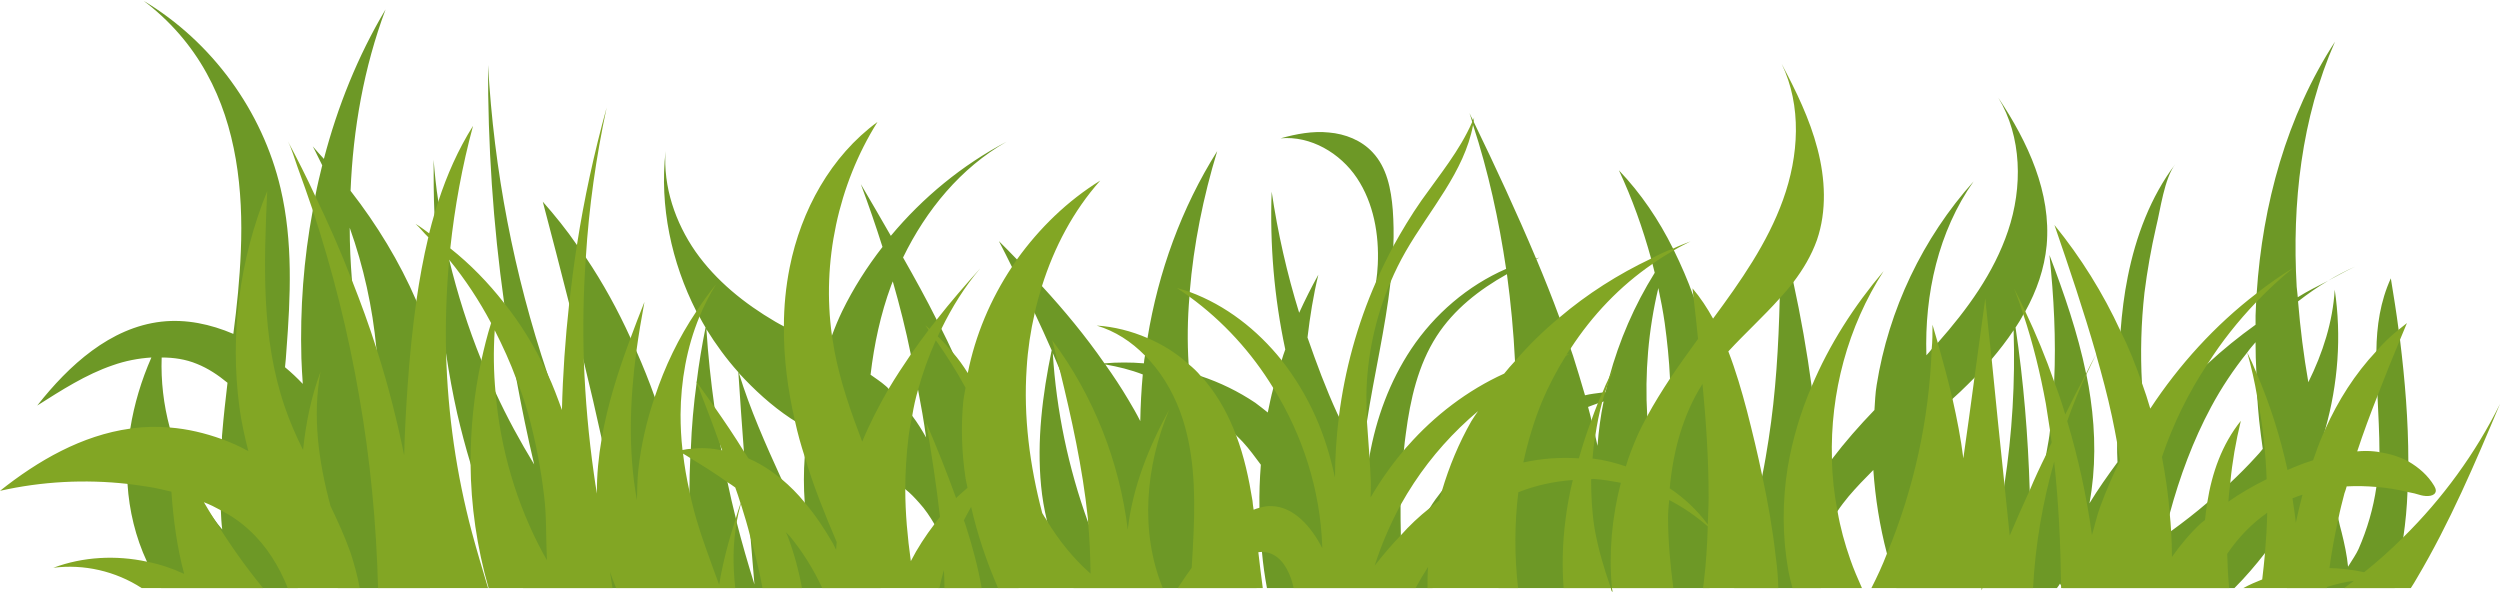
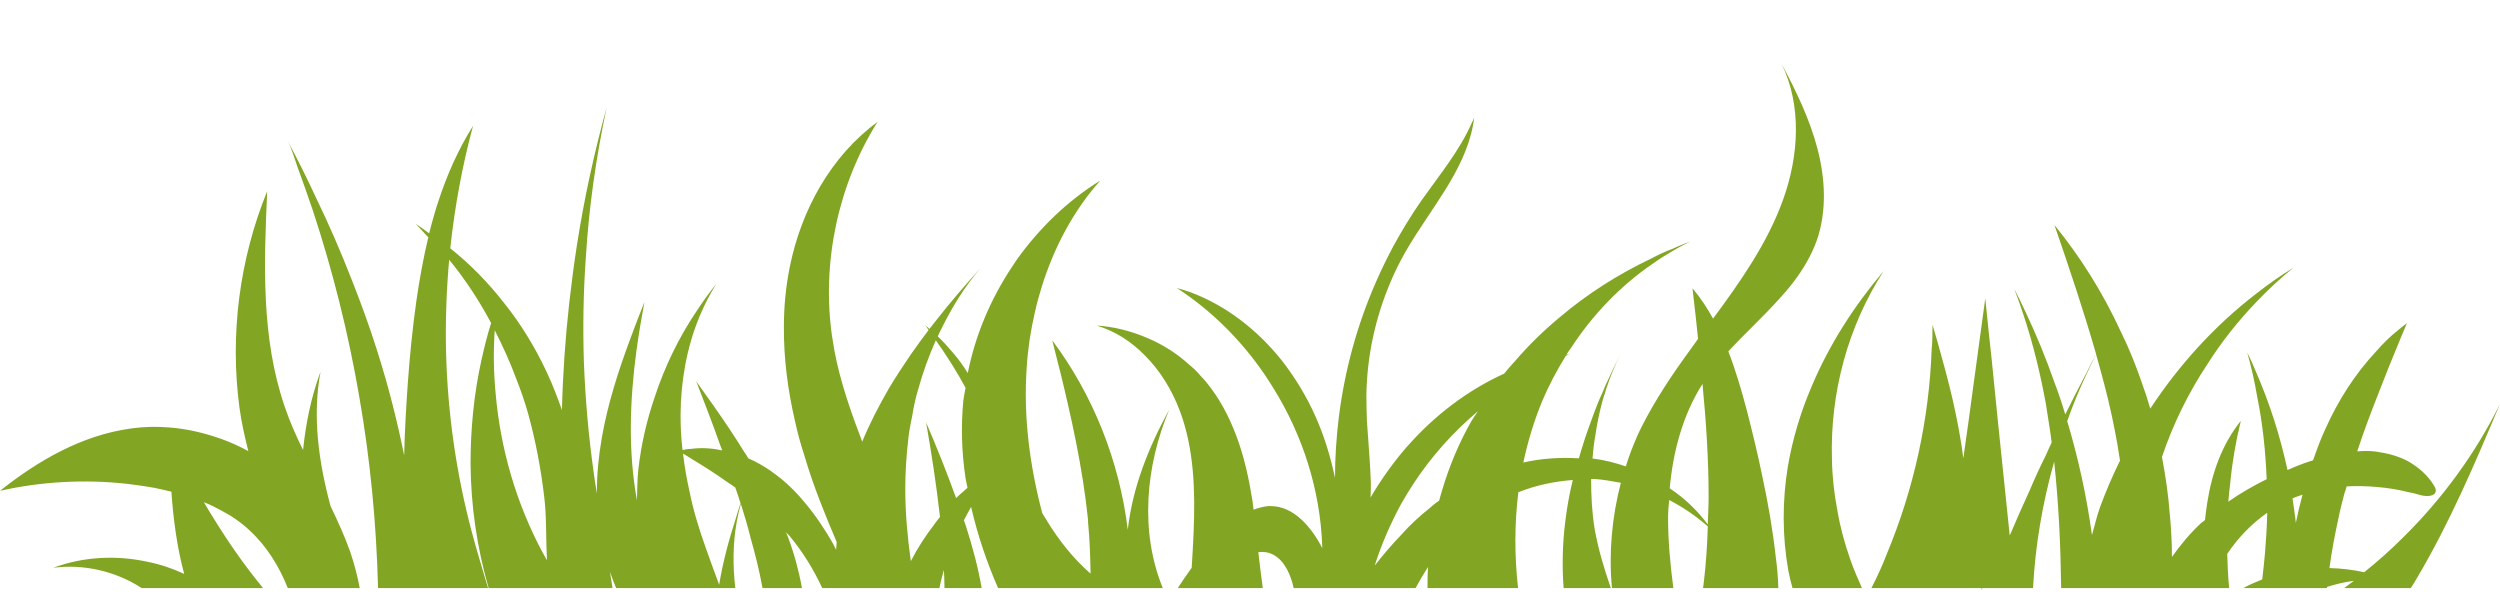
<svg xmlns="http://www.w3.org/2000/svg" fill="#000000" height="21.3" preserveAspectRatio="xMidYMid meet" version="1" viewBox="3.0 34.1 90.0 21.3" width="90" zoomAndPan="magnify">
  <g id="change1_1">
-     <path d="M37.75,47.77c-0.14-0.33-0.29-0.66-0.45-0.98c-0.13-0.29-0.27-0.57-0.41-0.85 c-0.05-0.11-0.11-0.22-0.17-0.33c-0.38-0.76-0.79-1.5-1.21-2.24c0.83-1.71,2.08-3.23,3.73-4.17c-1.6,0.84-3.02,2.01-4.17,3.39 c-0.35-0.62-0.72-1.24-1.08-1.86c0.28,0.75,0.54,1.5,0.78,2.26c-0.56,0.72-1.05,1.49-1.45,2.31c-0.14,0.29-0.26,0.58-0.37,0.88 c-0.07,0.15-0.13,0.31-0.18,0.46c-0.52-0.26-1.04-0.52-1.55-0.79c-0.11-0.06-0.21-0.11-0.31-0.17c-1.11-0.65-2.13-1.47-2.87-2.52 c-0.73-1.05-1.17-2.34-1.08-3.62c-0.22,1.98,0.21,4,1.11,5.77c0.04,0.06,0.08,0.13,0.11,0.19c0.07,0.13,0.14,0.26,0.22,0.39 c-0.13,0.65-0.24,1.3-0.32,1.96c0,0,0,0.01,0,0.02c-0.11,0.79-0.18,1.59-0.21,2.39c-0.02,0.11-0.02,0.22-0.02,0.33 c-0.02,0.4-0.03,0.79-0.03,1.19c0,0.38,0.01,0.76,0.02,1.14c-0.28-1.3-0.61-2.58-1.03-3.84c-0.08-0.23-0.16-0.46-0.24-0.69 c-0.2-0.56-0.42-1.11-0.66-1.65c-0.06-0.16-0.13-0.32-0.21-0.47c-0.46-1.01-0.99-1.98-1.61-2.9c-0.1-0.15-0.2-0.3-0.32-0.45 c-0.37-0.54-0.79-1.06-1.23-1.56c0.32,1.22,0.64,2.44,0.95,3.67c0.19,0.7,0.36,1.4,0.53,2.1c0,0.01,0.01,0.03,0.01,0.04 c0.22,0.9,0.43,1.81,0.63,2.72c0.4,1.76,0.75,3.53,1.03,5.32c-0.07-0.07-0.14-0.14-0.21-0.21c-0.48-1.78-1.28-3.49-1.97-5.22 c-0.29-0.73-0.56-1.47-0.8-2.22c-1.21-3.59-1.93-7.34-2.14-11.12c-0.01,2.87,0.18,5.73,0.58,8.57c0.12,0.91,0.27,1.83,0.44,2.74 c0.19,1.03,0.4,2.05,0.64,3.07c-0.51-0.84-0.98-1.7-1.39-2.59c-0.18-0.38-0.35-0.77-0.51-1.16c-0.48-1.18-0.86-2.39-1.16-3.62 c-0.16-0.7-0.29-1.4-0.39-2.1c-0.08-0.5-0.13-1-0.17-1.5c0,0.65,0,1.3,0.03,1.95c0.04,1.69,0.17,3.37,0.42,5.04 c0.11,0.72,0.24,1.44,0.4,2.15c0.14,0.6,0.3,1.21,0.48,1.8c0.47,1.56,1.09,3.07,1.89,4.48H34.7c-0.21-1.4-0.39-2.8-0.47-4.22v-0.3 c0.48,0.28,0.95,0.59,1.36,0.96c0.18,0.14,0.34,0.31,0.5,0.49c0.22,0.24,0.39,0.5,0.55,0.77c0.02,0.03,0.03,0.06,0.05,0.09 c0.05,0.73,0.08,1.47,0.09,2.21h2.89C39.54,52.68,38.78,50.15,37.75,47.77z M30.16,55.14c-0.23-0.74-0.45-1.49-0.64-2.24v-0.01 c-0.01-0.05-0.02-0.09-0.03-0.13c-0.11-0.44-0.21-0.87-0.3-1.3c-0.08-0.38-0.16-0.77-0.22-1.15c-0.01-0.05-0.02-0.1-0.03-0.15 c-0.09-0.47-0.16-0.94-0.22-1.41c-0.13-0.93-0.23-1.86-0.29-2.8c0.34,0.55,0.72,1.07,1.15,1.55c0.06,0.95,0.13,1.9,0.2,2.85 c0.07,1.04,0.16,2.08,0.24,3.11C30.07,54.02,30.11,54.58,30.16,55.14z M29.6,47.53c0.56,0.61,1.17,1.17,1.86,1.63 c0.05,0.03,0.1,0.06,0.16,0.1c0.14,0.08,0.29,0.16,0.44,0.25c-0.05,0.34-0.08,0.68-0.09,1.03c-0.04,0.55-0.04,1.1,0,1.65 c0.03,0.49,0.09,0.97,0.17,1.45c-0.32-0.77-0.67-1.54-1.01-2.3C30.56,50.09,30,48.83,29.6,47.53z M35.84,49.07 c-0.24-0.35-0.53-0.68-0.85-0.97c-0.03-0.04-0.07-0.08-0.11-0.11c-0.17-0.15-0.36-0.27-0.54-0.4c0.13-1.1,0.36-2.18,0.74-3.21 c0.02-0.05,0.04-0.1,0.06-0.15c0.25,0.87,0.47,1.74,0.65,2.63c0.1,0.42,0.19,0.84,0.26,1.27c0.11,0.57,0.21,1.14,0.29,1.72 C36.19,49.58,36.03,49.32,35.84,49.07z M18.98,47.97c-0.22-1.05-0.55-2.06-0.99-3.04c-0.61-1.41-1.42-2.74-2.37-3.96 c0.09-2.23,0.48-4.44,1.26-6.53c-1,1.68-1.73,3.5-2.22,5.38c-0.14-0.15-0.27-0.3-0.4-0.45c0.12,0.22,0.22,0.45,0.34,0.68 c-0.09,0.37-0.18,0.74-0.25,1.11c-0.03,0.17-0.07,0.34-0.09,0.51c-0.33,1.76-0.46,3.55-0.41,5.33c0.01,0.31,0.03,0.61,0.05,0.92 c-0.2-0.21-0.41-0.41-0.64-0.6c0.02-0.2,0.04-0.39,0.05-0.59c0.15-1.95,0.24-3.94-0.21-5.85c-0.65-2.78-2.47-5.28-4.93-6.75 c0.93,0.7,1.71,1.59,2.27,2.61c1.07,1.93,1.32,4.2,1.23,6.4c-0.04,1-0.14,1.99-0.27,2.98c-0.82-0.35-1.7-0.54-2.59-0.44 c-1.84,0.21-3.33,1.57-4.47,3.02c0.87-0.55,1.75-1.12,2.72-1.45c0.45-0.16,0.92-0.25,1.39-0.28c-0.36,0.82-0.62,1.68-0.76,2.56 c-0.1,0.58-0.14,1.18-0.12,1.78c0,0.07,0.01,0.14,0.02,0.21c0.06,0.96,0.29,1.92,0.7,2.8c0.14,0.33,0.31,0.65,0.51,0.95h4.92 c-0.32-0.86-0.5-1.77-0.59-2.68c-0.08-0.87-0.08-1.75-0.04-2.63c0.47,0.61,0.9,1.24,1.28,1.9c0.21,1.15,0.48,2.29,0.79,3.41h3.32 C19.33,52.97,19.48,50.4,18.98,47.97z M9.11,49.49c-0.22-0.82-0.32-1.67-0.29-2.52c0.43,0,0.86,0.06,1.27,0.23 c0.4,0.16,0.76,0.4,1.1,0.68c-0.07,0.6-0.14,1.21-0.19,1.82c-0.01,0.07-0.01,0.14-0.01,0.21c-0.07,0.85-0.09,1.71-0.04,2.56 c0.01,0.23,0.02,0.46,0.05,0.69c-0.1-0.12-0.2-0.24-0.29-0.37C9.96,51.81,9.41,50.68,9.11,49.49z M16.59,49.77 c-0.27-1.1-0.51-2.21-0.67-3.34c-0.11-0.74-0.2-1.49-0.25-2.24c-0.05-0.63-0.08-1.26-0.08-1.89c0.5,1.4,0.82,2.86,0.96,4.34 C16.66,47.68,16.67,48.73,16.59,49.77z M64.94,48.13C64.69,47,64.38,45.85,63.96,44.75c-0.2-0.56-0.44-1.11-0.7-1.64 c-0.01-0.02-0.02-0.04-0.03-0.06c-0.51-1.03-1.15-1.98-1.95-2.82c0.48,1.02,0.86,2.09,1.16,3.18c0.02,0.06,0.03,0.13,0.05,0.19 c0.03,0.11,0.05,0.21,0.08,0.32c-0.73,1.17-1.28,2.44-1.64,3.77c-0.03,0.13-0.07,0.26-0.1,0.39c-0.01,0.05-0.02,0.09-0.03,0.14 h-0.01c-0.03,0.01-0.07,0.01-0.1,0.01c-0.21,0.03-0.43,0.05-0.63,0.1c-0.14-0.48-0.28-0.95-0.43-1.42 c-0.03-0.09-0.06-0.17-0.09-0.26c-0.12-0.38-0.26-0.75-0.4-1.12c-0.26-0.71-0.54-1.41-0.83-2.1c0.04-0.02,0.07-0.04,0.11-0.06 c-0.04,0.01-0.08,0.03-0.12,0.04c-0.7-1.66-1.46-3.3-2.25-4.93c-0.01-0.02-0.02-0.03-0.02-0.05c-0.05-0.09-0.09-0.17-0.13-0.26 c0.04,0.11,0.07,0.21,0.1,0.32c0.02,0.03,0.03,0.07,0.03,0.11c0.55,1.68,0.93,3.42,1.19,5.18c-1.38,0.6-2.58,1.63-3.42,2.89 c-0.77,1.16-1.26,2.49-1.5,3.86c-0.04,0.21-0.07,0.42-0.1,0.63c-0.06-0.12-0.12-0.25-0.18-0.38c0.04-0.51,0.11-1.01,0.19-1.51 c0.26-1.68,0.66-3.34,0.85-5.02c0.05-0.43,0.09-0.86,0.1-1.29c0.02-0.43,0.01-0.87-0.02-1.3c-0.06-0.75-0.21-1.53-0.73-2.08 c-0.4-0.43-0.98-0.66-1.57-0.71c-0.58-0.06-1.17,0.05-1.74,0.21c1.08-0.1,2.15,0.53,2.75,1.43c0.6,0.9,0.8,2.03,0.75,3.11 c-0.01,0.21-0.03,0.42-0.06,0.62c-0.1,0.87-0.32,1.72-0.54,2.57c-0.24,0.94-0.47,1.89-0.53,2.86c-0.09-0.19-0.18-0.38-0.27-0.57 c-0.02-0.04-0.04-0.08-0.06-0.12c-0.41-0.89-0.75-1.81-1.07-2.73c0.09-0.76,0.21-1.52,0.39-2.26c-0.25,0.45-0.48,0.91-0.69,1.37 C49.33,43.94,49,42.48,48.78,41c-0.07,1.9,0.09,3.81,0.49,5.68c-0.05,0.13-0.09,0.26-0.13,0.39c-0.11,0.33-0.21,0.67-0.3,1 c-0.08,0.29-0.14,0.59-0.2,0.88c-0.15-0.12-0.3-0.24-0.45-0.35c-0.61-0.41-1.27-0.73-1.96-0.96c-0.14-0.05-0.29-0.1-0.43-0.14 c-0.01-0.1-0.01-0.19-0.01-0.29c-0.05-0.81-0.04-1.62,0.03-2.43c0-0.06,0-0.11,0.01-0.17c0.14-1.71,0.49-3.43,0.99-5.07 c-1.29,2.05-2.12,4.35-2.51,6.73c-0.04,0.21-0.07,0.42-0.09,0.63c-0.02,0.09-0.03,0.19-0.04,0.28c-0.47-0.04-0.95-0.04-1.42,0 c-0.68-0.98-1.44-1.9-2.25-2.78c-0.29-0.33-0.59-0.65-0.9-0.96c-0.21-0.22-0.43-0.44-0.65-0.66c0.16,0.31,0.32,0.62,0.47,0.93 c0.28,0.55,0.56,1.1,0.82,1.66c0.21,0.44,0.41,0.89,0.61,1.34c-0.33,1.6-0.54,3.25-0.38,4.89c0.04,0.41,0.11,0.83,0.21,1.24v0.01 c0.19,0.85,0.51,1.68,0.96,2.42h6.59c-0.37-0.98-0.91-1.92-1.32-2.89c-0.53-1.26-0.85-2.58-1.02-3.92c0.59,0.38,1.13,0.82,1.6,1.31 c0.09,0.08,0.16,0.16,0.24,0.24c0.24,0.26,0.44,0.54,0.65,0.82c-0.04,0.52-0.06,1.03-0.05,1.55c0.01,0.53,0.03,1.07,0.09,1.59 c0.04,0.44,0.1,0.87,0.18,1.3h5.96c0.05-0.04,0.09-0.09,0.14-0.14c1.17-1.22,1.81-2.84,2.8-4.19c-0.1,1.45-0.28,2.9-0.56,4.33h4.04 c0.02,0.06,0.04,0.12,0.06,0.18c-0.01-0.06-0.01-0.12-0.02-0.18h3.51c0.42-0.7,0.69-1.5,0.8-2.3 C65.58,51.36,65.3,49.72,64.94,48.13z M44.14,47.58c-0.05,0.55-0.08,1.11-0.09,1.68c-0.13-0.26-0.28-0.52-0.43-0.77 c-0.26-0.44-0.54-0.86-0.83-1.27C43.25,47.3,43.7,47.41,44.14,47.58z M42.17,52.9c-0.71-1.96-1.14-4.01-1.27-6.09 c0.08,0.19,0.16,0.38,0.24,0.57c0,0.01,0,0.02,0.01,0.03c0.25,0.6,0.49,1.21,0.68,1.83c0.48,1.53,0.77,3.15,0.76,4.75 C42.44,53.63,42.3,53.27,42.17,52.9z M50.5,51c-0.16-0.25-0.33-0.49-0.52-0.72c-0.03-0.38-0.05-0.76-0.05-1.14 C50.12,49.76,50.33,50.38,50.5,51z M60.52,48.62c0.05-0.02,0.1-0.04,0.16-0.05c0.02-0.01,0.03-0.01,0.05-0.02 c-0.11,0.53-0.18,1.07-0.22,1.6c-0.03-0.12-0.05-0.24-0.08-0.36c-0.04-0.19-0.09-0.37-0.14-0.56c-0.03-0.16-0.08-0.32-0.12-0.48 C60.28,48.71,60.4,48.66,60.52,48.62z M54.91,51.77c-0.16,0.2-0.31,0.41-0.44,0.62c-0.4,0.61-0.73,1.27-0.99,1.95 c-0.05-0.16-0.09-0.32-0.14-0.48c0.09-0.14,0.1-0.32,0.09-0.49v-0.04c-0.01-0.35-0.01-0.7-0.01-1.05c0.01-0.66,0.05-1.31,0.12-1.97 c0.02-0.2,0.04-0.4,0.07-0.6c0.16-1.23,0.44-2.47,1.11-3.51c0.62-0.96,1.53-1.67,2.53-2.23c0.14,1.04,0.24,2.08,0.29,3.13 c0.05,0.75,0.06,1.5,0.05,2.25C56.55,49.98,55.64,50.81,54.91,51.77z M62.77,52.11c-0.25-0.99-0.41-2-0.47-3.03 c-0.09-1.54,0.04-3.1,0.4-4.61c0.09,0.42,0.17,0.84,0.23,1.26c0.09,0.66,0.16,1.33,0.19,2c0.03,1.01-0.01,2.03-0.12,3.03 C62.95,51.22,62.87,51.67,62.77,52.11z M87.784,43.7c-0.333,0.152-0.649,0.336-0.973,0.505 C87.125,44.019,87.447,43.846,87.784,43.7z M89.4,46.33c-0.02-0.12-0.03-0.24-0.05-0.36c-0.08-0.62-0.18-1.24-0.28-1.85 c-0.38,0.83-0.51,1.72-0.52,2.62C88.54,47.27,88.56,47.81,88.59,48.35C88.62,49.03,88.66,49.71,88.66,50.38 c0,0.25-0.02,0.5-0.04,0.75c-0.02,0.17-0.04,0.34-0.07,0.5c-0.11,0.77-0.33,1.52-0.64,2.23c-0.08,0.18-0.23,0.4-0.38,0.64 c-0.04-0.41-0.13-0.83-0.23-1.23c-0.04-0.16-0.09-0.33-0.12-0.49c-0.24-0.88-0.45-1.75-0.64-2.63c0.06-0.2,0.12-0.4,0.17-0.6 c0.46-1.63,0.59-3.35,0.34-5.02c-0.07,1.16-0.43,2.28-0.95,3.33c-0.17-0.97-0.29-1.94-0.37-2.91c0.35-0.27,0.7-0.52,1.08-0.74 c-0.37,0.19-0.74,0.37-1.09,0.59c-0.01-0.13-0.03-0.26-0.04-0.38c-0.17-3,0.17-6.07,1.38-8.82c-1.74,2.68-2.61,5.86-2.82,9.06 c-0.01,0.1-0.01,0.21-0.02,0.32c-0.01,0.16-0.01,0.32-0.02,0.48v0.33c-0.6,0.43-1.17,0.89-1.72,1.4 c-0.8,0.69-1.55,1.46-2.24,2.28c-0.06-0.53-0.11-1.05-0.13-1.58c-0.06-1.08-0.03-2.17,0.09-3.25 C80.3,43.85,80.44,43.05,80.62,42.27c0.16-0.64,0.29-1.73,0.69-2.26c-0.89,1.18-1.42,2.6-1.71,4.05 c-0.13,0.64-0.21,1.3-0.26,1.96c-0.07,0.81-0.1,1.63-0.12,2.44c-0.01,0.53-0.02,1.07,0,1.6c-0.01,0.23,0,0.45,0.01,0.68 c-0.36,0.49-0.7,0.97-1.01,1.48c0.23-1.24,0.22-2.52,0.04-3.77c-0.04-0.29-0.09-0.58-0.15-0.87c-0.01-0.01-0.01-0.02-0.01-0.03 c-0.3-1.46-0.79-2.88-1.32-4.27c0.16,1.51,0.24,3.04,0.17,4.56c-0.02,0.59-0.07,1.17-0.15,1.75 c-0.01,0.12-0.03,0.25-0.05,0.37c-0.03,0.17-0.06,0.34-0.09,0.51c-0.14,0.71-0.34,1.4-0.57,2.09 c0-0.27-0.01-0.54-0.02-0.81c-0.06-1.96-0.22-3.92-0.51-5.86c0.1-0.15,0.2-0.31,0.28-0.47 c0.03-0.04,0.05-0.07,0.07-0.11c0.41-0.74,0.69-1.54,0.77-2.38c0.17-1.89-0.67-3.71-1.74-5.31 c0.85,1.4,0.88,3.22,0.35,4.79c-0.51,1.52-1.47,2.83-2.53,4.03c-0.07,0.08-0.14,0.15-0.22,0.23c-0.06,0.07-0.12,0.15-0.19,0.22 c-0.07-2.2,0.43-4.46,1.7-6.26C72.22,42.67,70.99,45.25,70.56,47.96c-0.05,0.3-0.06,0.6-0.08,0.9 C69.94,49.42,69.42,50.01,68.95,50.63c-0.1,0.13-0.2,0.26-0.29,0.39c-0.04,0.06-0.08,0.12-0.12,0.19 c-0.07-1.07-0.17-2.14-0.32-3.2c-0.17-1.26-0.39-2.51-0.66-3.75c-0.14-0.61-0.28-1.2-0.44-1.8c-0.01,0.79-0.02,1.59-0.05,2.38 c-0.04,1.71-0.14,3.4-0.4,5.08c-0.07,0.44-0.14,0.88-0.23,1.31c-0.16,0.75-0.35,1.49-0.59,2.21c-0.18,0.55-0.37,1.2-0.42,1.83 h3.12c0.06-0.42,0.09-0.81,0.09-1.04c0-0.31-0.02-0.61-0.03-0.92c0.17-0.27,0.35-0.54,0.54-0.81c0.12-0.18,0.26-0.36,0.4-0.53 c0.28-0.33,0.59-0.65,0.89-0.95c0.07,1.01,0.23,2.02,0.49,3.01c0.06,0.27,0.14,0.53,0.22,0.8c0.04,0.13,0.08,0.29,0.12,0.44h3.07 c0.04-0.57-0.2-1.2-0.42-1.75c-0.58-1.44-1.05-2.93-1.33-4.45c0.24-0.2,0.47-0.41,0.7-0.61c0.19-0.17,0.37-0.34,0.55-0.52 L74.08,47.7c0.21-0.22,0.42-0.44,0.62-0.67c0.28-0.33,0.55-0.68,0.79-1.04c0.06,1.86-0.05,3.72-0.33,5.55 c-0.18,1.26-0.45,2.51-0.8,3.73h2.69c0.04-0.05,0.08-0.11,0.11-0.16C77.17,55.13,77.19,55.16,77.2,55.18 c0.02,0.03,0.04,0.06,0.06,0.09h6.18c0.39-0.39,0.76-0.82,1.1-1.26c0.15-0.2,0.3-0.4,0.44-0.61 c0.11,0.62,0.24,1.25,0.35,1.87h3.88c0-0.02,0.01-0.03,0.01-0.04c0.13-0.59,0.24-1.19,0.3-1.79c0.08-0.54,0.13-1.08,0.15-1.63 c0.02-0.37,0.03-0.73,0.03-1.1C89.7,49.25,89.58,47.79,89.4,46.33z M81.16,53.22C81.13,53.25,81.09,53.28,81.06,53.3 c-0.01-0.02-0.02-0.06-0.03-0.08c-0.02-0.06-0.03-0.13-0.05-0.19c0.04-0.15,0.08-0.3,0.13-0.44 c0.36-1.33,0.84-2.63,1.49-3.84c0.37-0.69,0.81-1.35,1.3-1.96c0.09-0.13,0.2-0.25,0.3-0.37c0,0.37,0.01,0.73,0.03,1.1 c0,0.29,0.02,0.58,0.03,0.87c0.02,0.28,0.04,0.57,0.07,0.85c0.04,0.34,0.08,0.68,0.13,1.02c-0.08,0.1-0.16,0.2-0.25,0.29 c-0.29,0.32-0.6,0.63-0.92,0.93c-0.27,0.25-0.55,0.49-0.83,0.72C82.04,52.56,81.6,52.9,81.16,53.22z" fill="#6d9826" />
-   </g>
+     </g>
  <g id="change2_2">
    <path d="M68.43,39.46c-0.28-1.08-0.77-2.08-1.29-3.06c0.73,1.51,0.62,3.31,0.05,4.89 c-0.56,1.56-1.53,2.94-2.52,4.28c-0.21-0.38-0.45-0.75-0.74-1.09c0.01,0.09,0.02,0.18,0.03,0.27c0.06,0.52,0.12,1.03,0.17,1.55 c-0.34,0.47-0.69,0.95-1.01,1.43c-0.29,0.44-0.57,0.89-0.82,1.35c-0.13,0.24-0.26,0.49-0.37,0.74c-0.15,0.35-0.29,0.7-0.4,1.07 c-0.38-0.13-0.77-0.23-1.17-0.28h-0.03c0.02-0.27,0.05-0.55,0.1-0.82c0.06-0.41,0.14-0.82,0.25-1.22c0.03-0.12,0.07-0.24,0.11-0.35 c0.01-0.05,0.02-0.09,0.04-0.14c0.14-0.42,0.31-0.84,0.51-1.24c-0.14,0.28-0.28,0.56-0.41,0.85c-0.09,0.18-0.17,0.36-0.24,0.54 c-0.06,0.13-0.12,0.26-0.17,0.39c-0.08,0.2-0.16,0.41-0.23,0.61c-0.17,0.45-0.32,0.91-0.45,1.37c-0.67-0.04-1.34,0-2,0.15 c0.16-0.75,0.38-1.48,0.67-2.19c0.24-0.57,0.53-1.12,0.86-1.65c0.04-0.02,0.09-0.05,0.13-0.07c-0.03,0.01-0.07,0.02-0.11,0.03 c0.05-0.07,0.09-0.15,0.15-0.22c0.78-1.2,1.78-2.25,2.95-3.05c0.25-0.18,0.51-0.34,0.77-0.49c0.2-0.12,0.4-0.22,0.6-0.32 c-0.21,0.08-0.42,0.16-0.63,0.26c-0.27,0.1-0.53,0.22-0.79,0.36c-1.18,0.56-2.3,1.27-3.3,2.12c-0.58,0.48-1.12,1.01-1.6,1.57 c-0.14,0.15-0.27,0.3-0.39,0.45c-1.32,0.6-2.51,1.51-3.47,2.6c-0.05,0.05-0.09,0.1-0.14,0.16c-0.44,0.52-0.85,1.1-1.2,1.7 c0.01-0.18,0.01-0.36,0.01-0.54c-0.01-0.31-0.03-0.63-0.05-0.94c-0.03-0.42-0.06-0.84-0.09-1.26c-0.01-0.31-0.02-0.63-0.02-0.94 c0.02-1.4,0.32-2.79,0.87-4.08c0.16-0.38,0.34-0.74,0.54-1.09c0.86-1.5,2.12-2.88,2.43-4.56c0.01-0.04,0.01-0.08,0.02-0.12 c0.01-0.05,0.01-0.1,0.02-0.15c-0.01,0.03-0.03,0.07-0.04,0.1c-0.01,0.02-0.02,0.04-0.03,0.06c-0.45,1.03-1.18,1.91-1.83,2.83 c-0.37,0.53-0.7,1.08-1.01,1.64c-0.22,0.42-0.43,0.84-0.62,1.28c-0.68,1.54-1.13,3.19-1.34,4.86c-0.09,0.73-0.14,1.46-0.14,2.2 c-0.16-0.75-0.38-1.48-0.69-2.18c-0.32-0.73-0.74-1.42-1.23-2.05c-0.88-1.1-2.01-1.98-3.31-2.46c-0.15-0.05-0.3-0.1-0.46-0.14 c0.15,0.1,0.3,0.2,0.45,0.31c1.21,0.88,2.24,2.01,3.02,3.29c1.06,1.7,1.69,3.68,1.76,5.69v0.07c-0.4-0.78-1.03-1.49-1.82-1.51 c-0.15-0.01-0.29,0.02-0.44,0.06c-0.07,0.02-0.14,0.04-0.21,0.07c-0.02-0.11-0.03-0.22-0.04-0.32c-0.13-0.8-0.3-1.6-0.59-2.36 c-0.26-0.69-0.61-1.35-1.08-1.92c-0.06-0.07-0.12-0.14-0.19-0.21c-0.13-0.16-0.28-0.3-0.44-0.43c-0.44-0.4-0.94-0.71-1.48-0.94 c-0.58-0.25-1.2-0.41-1.83-0.45c0.67,0.2,1.25,0.58,1.74,1.08c0.55,0.55,0.97,1.24,1.25,1.98c0.52,1.38,0.56,2.89,0.5,4.37 c-0.02,0.43-0.04,0.86-0.07,1.29c-0.17,0.24-0.34,0.48-0.5,0.73h3.06c-0.06-0.43-0.11-0.86-0.16-1.29 c0.05-0.01,0.09-0.01,0.13-0.01c0.09,0,0.16,0.01,0.24,0.03c0.47,0.14,0.73,0.63,0.86,1.1c0.01,0.04,0.02,0.1,0.04,0.17h4.39 c0.14-0.26,0.29-0.51,0.45-0.76c-0.02,0.25-0.02,0.51-0.02,0.76h3.26c-0.13-1.15-0.13-2.31,0.01-3.45 c0.63-0.25,1.29-0.39,1.96-0.44c-0.12,0.49-0.21,0.99-0.27,1.49c-0.1,0.8-0.12,1.6-0.06,2.4h1.7c-0.24-0.69-0.45-1.39-0.58-2.11 c-0.1-0.6-0.13-1.21-0.13-1.81c0.03,0,0.05-0.01,0.08-0.01c0.34,0.02,0.66,0.08,0.99,0.14c-0.32,1.23-0.44,2.53-0.32,3.79h2.21 c-0.11-0.84-0.19-1.69-0.19-2.54c0-0.21,0.02-0.42,0.04-0.63c0.5,0.26,0.97,0.58,1.39,0.95C64.46,53.71,64.42,54.37,64.34,55.03 c-0.01,0.08-0.02,0.16-0.03,0.24h2.71C67.01,54.9,66.98,54.53,66.93,54.17c-0.11-0.99-0.28-1.97-0.49-2.94 c-0.16-0.78-0.35-1.56-0.55-2.34c-0.19-0.72-0.4-1.44-0.67-2.14c0.6-0.65,1.27-1.26,1.85-1.91c0.17-0.19,0.34-0.38,0.49-0.58 C67.91,43.8,68.21,43.3,68.41,42.74C68.77,41.69,68.71,40.53,68.43,39.46z M54.47,52.39c-0.38,0.3-0.73,0.63-1.04,0.98 c-0.34,0.35-0.64,0.71-0.94,1.09c0.24-0.76,0.56-1.49,0.93-2.18c0.15-0.27,0.31-0.53,0.48-0.79c0.64-0.97,1.42-1.84,2.31-2.59 c-0.08,0.12-0.17,0.24-0.24,0.36c-0.45,0.79-0.8,1.63-1.06,2.51c-0.03,0.11-0.07,0.23-0.1,0.35C54.69,52.2,54.58,52.29,54.47,52.39 z M64.48,52.98c-0.38-0.51-0.84-0.95-1.37-1.3c0.12-1.33,0.47-2.64,1.18-3.76c0.13,1.36,0.22,2.71,0.22,4.07 C64.51,52.32,64.49,52.65,64.48,52.98z M45.09,48.85c-0.74,1.35-1.32,2.8-1.49,4.32c-0.3-2.46-1.24-4.84-2.72-6.82 c0.09,0.34,0.17,0.69,0.26,1.03c0,0.01,0,0.02,0.01,0.03c0.43,1.76,0.82,3.52,1.01,5.32c0.01,0.06,0.01,0.11,0.01,0.17 c0.06,0.61,0.08,1.24,0.09,1.85c-0.63-0.55-1.14-1.2-1.57-1.9v-0.01c-0.06-0.09-0.12-0.18-0.17-0.27 c-0.45-1.71-0.68-3.47-0.56-5.22c0.04-0.67,0.14-1.33,0.29-1.98c0.07-0.33,0.16-0.65,0.26-0.97c0.44-1.4,1.13-2.71,2.1-3.8 c-1.18,0.73-2.19,1.71-3,2.84c-0.06,0.09-0.12,0.18-0.18,0.27c-0.77,1.16-1.32,2.46-1.59,3.82c-0.16-0.26-0.34-0.51-0.54-0.74 c-0.17-0.2-0.35-0.4-0.54-0.58c0.04-0.09,0.08-0.18,0.13-0.27c0.38-0.78,0.84-1.52,1.4-2.18c-0.54,0.6-1.07,1.21-1.57,1.85 c-0.09,0.11-0.17,0.22-0.26,0.33c-0.05-0.04-0.1-0.09-0.15-0.13c0.04,0.06,0.08,0.11,0.12,0.17c-0.22,0.29-0.43,0.58-0.64,0.88 c-0.28,0.41-0.55,0.82-0.8,1.24c-0.35,0.61-0.68,1.24-0.95,1.9c-0.41-1.07-0.79-2.16-1-3.27c-0.03-0.18-0.06-0.36-0.09-0.55 c-0.37-2.64,0.22-5.43,1.64-7.69c-1.68,1.23-2.75,3.18-3.16,5.23c-0.14,0.7-0.21,1.42-0.21,2.13c-0.01,1.14,0.14,2.29,0.4,3.41 c0.05,0.22,0.1,0.44,0.16,0.65c0.06,0.21,0.12,0.42,0.19,0.63c0.31,1.05,0.72,2.06,1.15,3.07c-0.01,0.09-0.01,0.19-0.02,0.28 c-0.04-0.07-0.07-0.14-0.11-0.22c-0.3-0.52-0.63-1.02-1.02-1.48c-0.25-0.31-0.53-0.59-0.84-0.85c-0.13-0.1-0.26-0.2-0.4-0.3 c-0.25-0.17-0.51-0.32-0.79-0.44c-0.05-0.08-0.1-0.17-0.16-0.25c-0.33-0.54-0.69-1.07-1.06-1.6c-0.21-0.3-0.43-0.6-0.64-0.9 c-0.01-0.01-0.01-0.02-0.02-0.03c0.01,0.02,0.01,0.03,0.02,0.05c0.29,0.75,0.59,1.52,0.86,2.29c0.02,0.05,0.04,0.1,0.06,0.15h-0.03 c-0.36-0.08-0.74-0.1-1.1-0.05c-0.1,0-0.2,0.02-0.3,0.04c-0.05-0.43-0.07-0.85-0.07-1.28c0.01-1.2,0.22-2.41,0.68-3.52 c0.17-0.41,0.37-0.8,0.6-1.17c-0.25,0.31-0.49,0.64-0.71,0.98c-0.64,0.95-1.14,1.99-1.5,3.08c-0.29,0.85-0.49,1.72-0.59,2.61 c-0.04,0.37-0.04,0.74-0.05,1.11c-0.32-1.76-0.26-3.58-0.02-5.37c0.08-0.59,0.18-1.18,0.29-1.77c-0.17,0.43-0.34,0.86-0.5,1.3 c-0.44,1.18-0.83,2.39-1.04,3.62c-0.11,0.65-0.18,1.31-0.17,1.98c-0.04-0.24-0.08-0.47-0.11-0.71c-0.19-1.34-0.31-2.69-0.36-4.03 c-0.04-1.25-0.02-2.51,0.07-3.76c0.11-1.81,0.37-3.62,0.75-5.4c-0.45,1.63-0.81,3.28-1.07,4.95c-0.11,0.7-0.2,1.41-0.28,2.11 c-0.14,1.27-0.23,2.55-0.26,3.83c-0.16-0.44-0.32-0.88-0.52-1.3c-0.02-0.04-0.03-0.07-0.05-0.11c-0.41-0.87-0.91-1.69-1.51-2.44 c-0.57-0.73-1.22-1.4-1.94-1.97c0.16-1.49,0.43-2.97,0.82-4.41c-0.54,0.86-0.94,1.77-1.25,2.72c-0.05,0.15-0.1,0.3-0.14,0.45 c-0.07,0.23-0.13,0.47-0.19,0.7c-0.16-0.11-0.31-0.24-0.49-0.34c0.17,0.15,0.3,0.33,0.46,0.48c-0.18,0.75-0.32,1.52-0.43,2.29 c-0.14,0.99-0.24,1.99-0.31,2.98c-0.06,0.86-0.11,1.72-0.13,2.58c-0.25-1.23-0.56-2.46-0.94-3.66c-0.02-0.06-0.04-0.13-0.06-0.19 c-0.26-0.82-0.56-1.64-0.88-2.45c-0.4-1.03-0.84-2.04-1.32-3.03c-0.31-0.67-0.64-1.33-0.99-1.98c0.15,0.29,0.24,0.63,0.35,0.93 c0.19,0.52,0.37,1.03,0.55,1.56c0.72,2.18,1.28,4.42,1.67,6.69c0.4,2.28,0.62,4.59,0.68,6.91h3.96c-0.2-0.67-0.4-1.33-0.58-2 c-0.56-2.1-0.87-4.26-0.93-6.43c-0.03-1.13,0.01-2.26,0.11-3.39c0.58,0.71,1.08,1.47,1.51,2.28c-0.14,0.44-0.25,0.89-0.35,1.34 c-0.27,1.22-0.39,2.47-0.39,3.72c0.01,1.51,0.23,3.02,0.65,4.48h4.46c-0.03-0.19-0.06-0.39-0.09-0.58c0.07,0.2,0.14,0.39,0.22,0.58 h4.29c-0.09-0.8-0.09-1.59,0.05-2.37v-0.01c0.04-0.22,0.09-0.44,0.15-0.65c0.13,0.41,0.25,0.81,0.35,1.22 c0.17,0.6,0.32,1.2,0.43,1.81h1.42c-0.11-0.62-0.28-1.24-0.5-1.83c-0.02-0.06-0.05-0.12-0.08-0.18c0.05,0.05,0.1,0.09,0.14,0.14 c0.47,0.57,0.86,1.2,1.17,1.87h4.22c0.04-0.22,0.1-0.43,0.16-0.65C36.99,54.81,37,55.01,37,55.2v0.07h1.34 c-0.13-0.75-0.33-1.49-0.56-2.21c-0.02-0.08-0.06-0.16-0.08-0.23c0.08-0.16,0.17-0.32,0.26-0.48c0.23,1,0.56,1.98,0.97,2.92h5.93 C44.03,53.24,44.24,50.88,45.09,48.85z M22.55,54.02c-0.96-1.78-1.54-3.77-1.71-5.79c-0.07-0.74-0.08-1.49-0.03-2.24 c0.29,0.57,0.56,1.16,0.78,1.76c0.16,0.4,0.3,0.81,0.42,1.23c0.27,0.98,0.46,1.98,0.58,2.99c0.09,0.72,0.06,1.52,0.1,2.3 C22.65,54.19,22.6,54.11,22.55,54.02z M29.49,52.76c-0.25,0.78-0.47,1.58-0.6,2.39c-0.16-0.44-0.33-0.88-0.48-1.32 c-0.24-0.67-0.45-1.35-0.59-2.05c-0.1-0.45-0.18-0.9-0.23-1.35c0.09,0.05,0.18,0.11,0.26,0.16c0.46,0.28,0.91,0.56,1.34,0.87 c0.09,0.06,0.19,0.12,0.28,0.19c0.07,0.19,0.13,0.38,0.19,0.57C29.6,52.4,29.54,52.58,29.49,52.76z M37.42,52.03 c-0.33-0.91-0.69-1.82-1.08-2.72c0.2,1.13,0.37,2.26,0.5,3.4c-0.07,0.09-0.14,0.17-0.2,0.26c-0.32,0.42-0.61,0.86-0.85,1.33 c-0.12-0.86-0.2-1.73-0.2-2.59c0-0.61,0.04-1.22,0.11-1.82c0.03-0.27,0.08-0.55,0.14-0.82c0.05-0.32,0.12-0.63,0.21-0.94 c0.17-0.61,0.38-1.2,0.64-1.78c0.39,0.55,0.75,1.12,1.07,1.71c-0.03,0.16-0.06,0.31-0.08,0.46c-0.09,0.93-0.06,1.87,0.08,2.8 c0.02,0.12,0.05,0.23,0.07,0.34C37.69,51.79,37.55,51.9,37.42,52.03z M15.61,53.97c-0.2-0.56-0.45-1.11-0.71-1.65 c-0.43-1.59-0.66-3.24-0.36-4.84c-0.34,0.91-0.53,1.86-0.63,2.82c-0.25-0.51-0.48-1.02-0.66-1.56c-0.85-2.47-0.75-5.15-0.63-7.76 c-1,2.45-1.35,5.17-1,7.79c0.07,0.53,0.19,1.05,0.32,1.57c-0.31-0.17-0.62-0.31-0.95-0.43c-0.61-0.22-1.24-0.37-1.88-0.42 c-0.45-0.04-0.91-0.03-1.36,0.03c-0.02,0-0.04,0.01-0.06,0.01C5.95,49.77,4.37,50.68,3,51.77c1.51-0.34,3.06-0.42,4.59-0.25 c0.26,0.03,0.52,0.07,0.78,0.11c0.27,0.04,0.53,0.11,0.8,0.17c0.07,1,0.2,1.99,0.46,2.96c-0.43-0.2-0.88-0.35-1.34-0.44 c-1.12-0.24-2.3-0.18-3.37,0.22c1.1-0.14,2.24,0.12,3.18,0.73h4.37c-0.65-0.79-1.23-1.62-1.76-2.48c-0.13-0.2-0.25-0.41-0.37-0.61 c0.21,0.08,0.41,0.18,0.61,0.29c0.37,0.19,0.72,0.43,1.03,0.72c0.62,0.57,1.07,1.3,1.38,2.08h2.59 C15.87,54.83,15.75,54.39,15.61,53.97z M69.15,52.5c-0.12-0.61-0.19-1.24-0.2-1.87c-0.07-2.38,0.57-4.77,1.86-6.77 c-1.06,1.25-1.96,2.65-2.59,4.15c-0.4,0.93-0.69,1.9-0.86,2.9c-0.2,1.23-0.2,2.5,0.02,3.73c0.04,0.21,0.09,0.42,0.15,0.63h2.5 c-0.15-0.34-0.3-0.68-0.42-1.03C69.41,53.67,69.25,53.09,69.15,52.5z M89.52,53.44c-0.45,0.45-0.92,0.87-1.41,1.26 c-0.41-0.09-0.83-0.14-1.25-0.15c0.08-0.59,0.19-1.18,0.32-1.77c0.06-0.31,0.14-0.61,0.22-0.92c0.03-0.08,0.06-0.17,0.08-0.25 c0.36-0.02,0.71-0.01,1.07,0.02c0.38,0.03,0.76,0.09,1.12,0.18c0.17,0.03,0.33,0.07,0.49,0.12 c0.2,0.05,0.51,0.05,0.53-0.16c0-0.07-0.03-0.13-0.06-0.18c-0.22-0.37-0.55-0.66-0.93-0.88 c-0.32-0.17-0.68-0.28-1.04-0.33c-0.06-0.02-0.13-0.02-0.19-0.03c-0.2-0.02-0.4-0.02-0.61,0c0.22-0.67,0.47-1.34,0.73-2 C88.85,47.67,89.12,47,89.4,46.33c0.08-0.2,0.17-0.4,0.25-0.6c-0.1,0.08-0.2,0.16-0.3,0.24c-0.29,0.23-0.56,0.49-0.8,0.77 c-0.77,0.82-1.38,1.78-1.84,2.81c-0.03,0.07-0.06,0.13-0.09,0.2c-0.13,0.3-0.24,0.61-0.35,0.92 C86.16,50.71,86.05,50.74,85.94,50.78c-0.2,0.07-0.4,0.16-0.59,0.24c-0.26-1.2-0.63-2.37-1.12-3.5 C84.13,47.27,84.02,47.03,83.9,46.79c0.15,0.53,0.27,1.06,0.36,1.6c0.2,0.98,0.3,1.97,0.34,2.96c-0.48,0.24-0.94,0.5-1.38,0.81 c0.02-0.23,0.04-0.46,0.07-0.68c0.07-0.75,0.2-1.49,0.38-2.23c-0.68,0.85-1.04,1.87-1.21,2.95c-0.03,0.21-0.06,0.41-0.08,0.62 c-0.04,0.04-0.09,0.07-0.13,0.1c-0.4,0.37-0.75,0.79-1.06,1.23c0-0.31-0.01-0.62-0.03-0.93c-0.01-0.21-0.03-0.42-0.05-0.63 c-0.05-0.68-0.15-1.36-0.28-2.04c0.4-1.18,0.95-2.31,1.65-3.36c0.5-0.79,1.09-1.53,1.74-2.21c0.42-0.44,0.87-0.86,1.34-1.24 c-0.46,0.28-0.9,0.59-1.32,0.92c-1.5,1.15-2.79,2.57-3.83,4.15c-0.09-0.31-0.19-0.62-0.3-0.92 c-0.22-0.64-0.47-1.27-0.77-1.87c-0.63-1.37-1.43-2.65-2.38-3.82c0.53,1.54,1.05,3.08,1.5,4.65v0.01 c0.21,0.74,0.41,1.48,0.57,2.23c0.07,0.32,0.13,0.65,0.19,0.97c0.03,0.21,0.07,0.41,0.1,0.62c-0.27,0.55-0.51,1.11-0.72,1.68 c-0.12,0.33-0.19,0.67-0.29,1c-0.19-1.39-0.49-2.76-0.89-4.1c0.2-0.57,0.43-1.13,0.69-1.68c0.11-0.24,0.23-0.48,0.35-0.72 c-0.13,0.23-0.25,0.46-0.36,0.69c-0.26,0.49-0.51,0.98-0.75,1.47c-0.12-0.4-0.25-0.79-0.4-1.18C76.65,46.98,76.3,46.13,75.91,45.31 c-0.13-0.28-0.26-0.55-0.4-0.82c0.12,0.31,0.23,0.62,0.33,0.93c0.35,1.05,0.61,2.12,0.81,3.21l0.15,0.96 c0.02,0.14,0.04,0.29,0.06,0.44c-0.07,0.15-0.14,0.29-0.2,0.44c-0.21,0.42-0.41,0.85-0.59,1.28 c-0.25,0.54-0.49,1.09-0.72,1.63c-0.06-0.61-0.13-1.23-0.19-1.84C75,50.04,74.85,48.53,74.7,47.03 c-0.08-0.73-0.16-1.46-0.23-2.19c-0.13,0.95-0.26,1.91-0.39,2.86c-0.13,0.97-0.26,1.93-0.4,2.9c-0.09-0.72-0.23-1.43-0.39-2.14 c-0.16-0.68-0.34-1.35-0.53-2.02c-0.06-0.22-0.13-0.43-0.19-0.65c0,0.29,0,0.59-0.03,0.88c-0.09,2.52-0.64,5.03-1.61,7.36 c-0.16,0.42-0.35,0.83-0.56,1.24H74.34c0.01,0.03,0,0.05,0,0.08c0.01-0.03,0.02-0.05,0.02-0.08h1.83 c0.08-1.54,0.34-3.06,0.76-4.55c0.16,1.48,0.23,2.97,0.25,4.46v0.09h6.05c-0.04-0.41-0.06-0.82-0.07-1.23 c0.39-0.58,0.87-1.08,1.44-1.48c-0.01,0.49-0.04,0.97-0.08,1.45c-0.03,0.32-0.06,0.63-0.1,0.95c-0.23,0.09-0.46,0.19-0.68,0.31 H86.77v-0.04c0.32-0.1,0.64-0.18,0.97-0.22c-0.12,0.09-0.23,0.17-0.35,0.26h2.4c0.08-0.12,0.15-0.24,0.22-0.36 c1.18-1.99,2.09-4.13,2.99-6.27C92.12,50.42,90.93,52.05,89.52,53.44z M85.65,52.92c-0.03-0.3-0.08-0.59-0.12-0.88 c0.11-0.05,0.24-0.09,0.36-0.13C85.8,52.25,85.72,52.58,85.65,52.92z" fill="#82a624" />
  </g>
  <g id="change2_1">
-     <path d="M61.05,55.45c-0.02-0.06-0.04-0.12-0.06-0.18h0.04C61.04,55.33,61.04,55.39,61.05,55.45z" fill="#82a624" />
-   </g>
+     </g>
  <g id="change2_3">
-     <path d="M74.34,55.27h0.02c0,0.03-0.01,0.05-0.02,0.08C74.34,55.32,74.35,55.3,74.34,55.27z" fill="#82a624" />
+     <path d="M74.34,55.27h0.02C74.34,55.32,74.35,55.3,74.34,55.27z" fill="#82a624" />
  </g>
</svg>